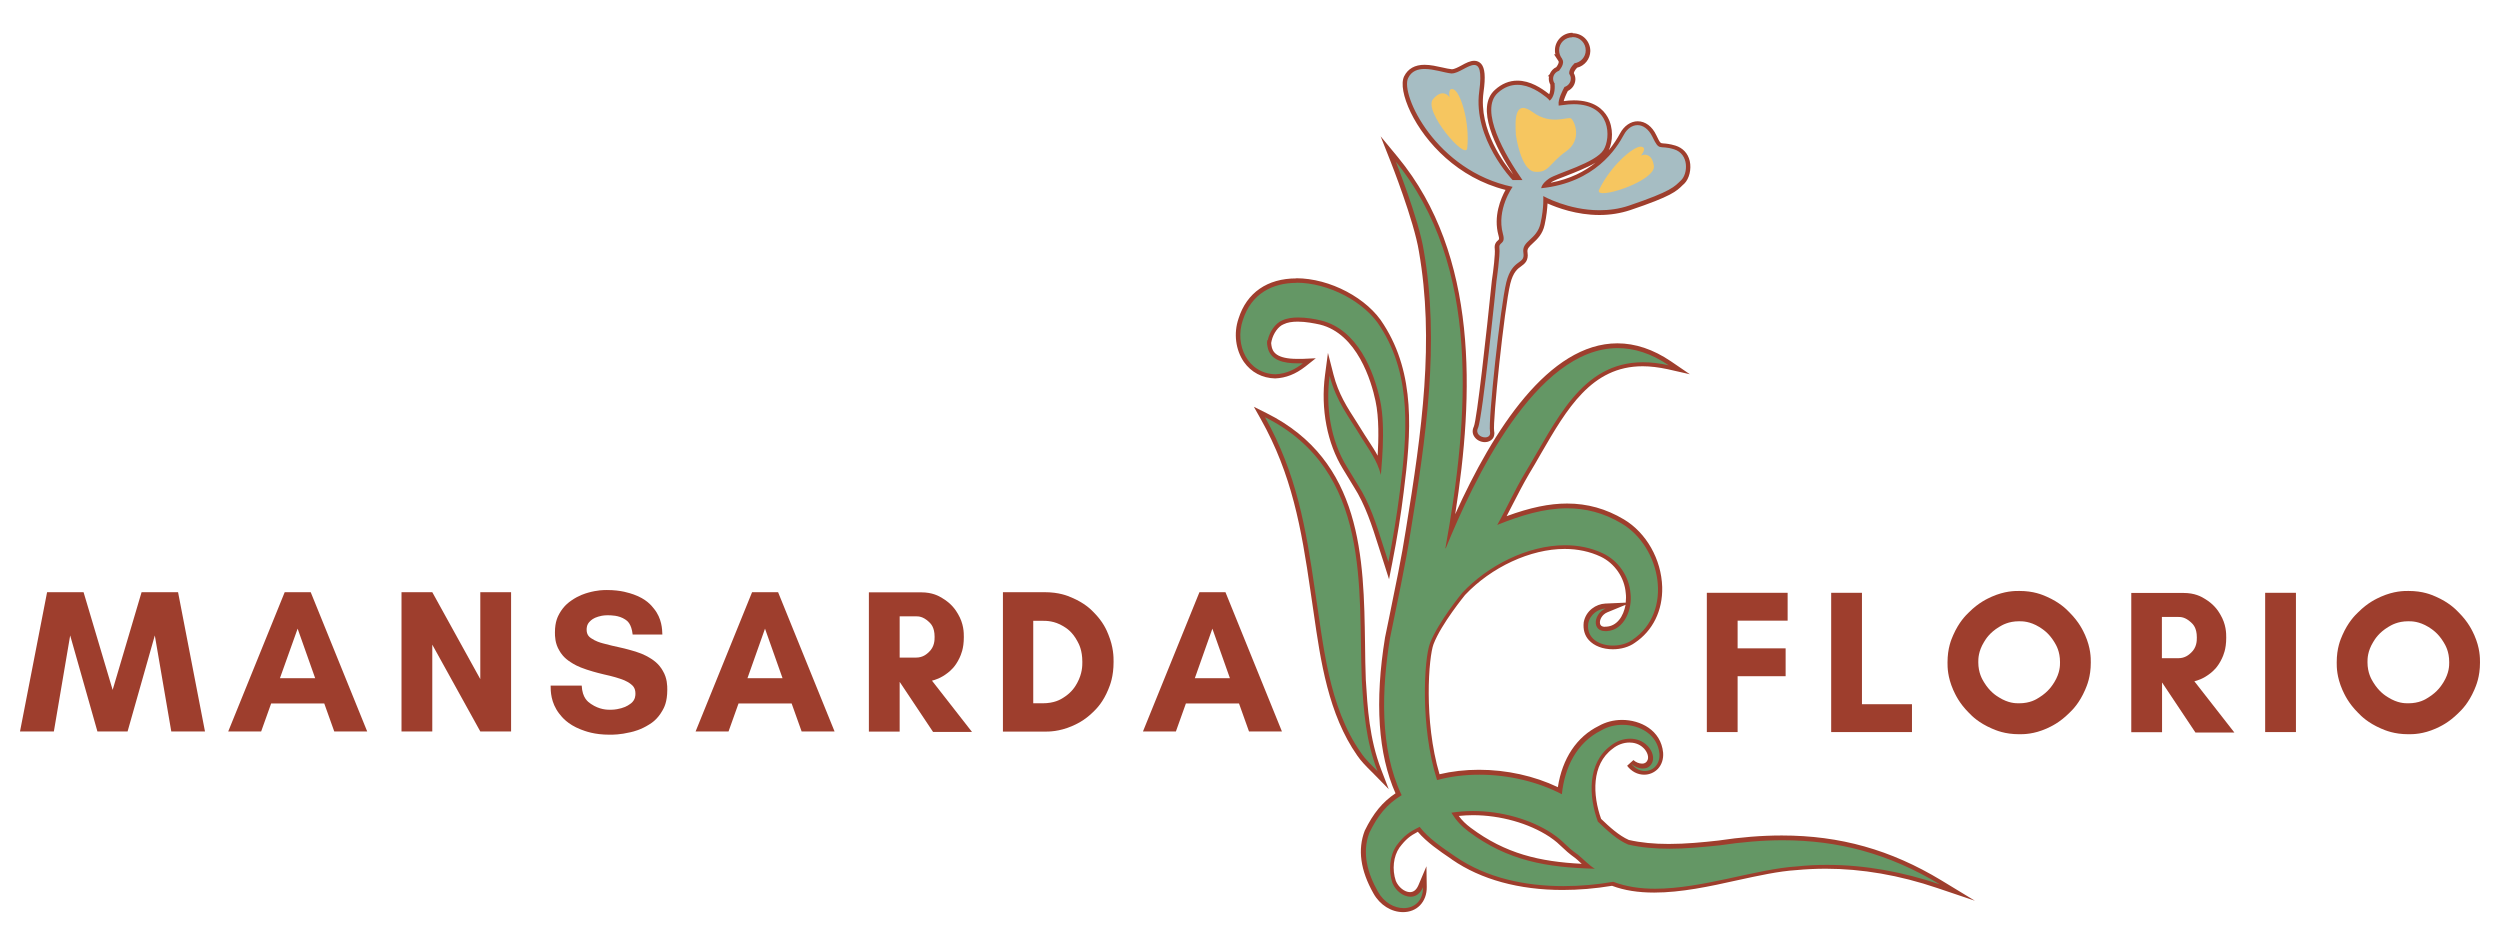
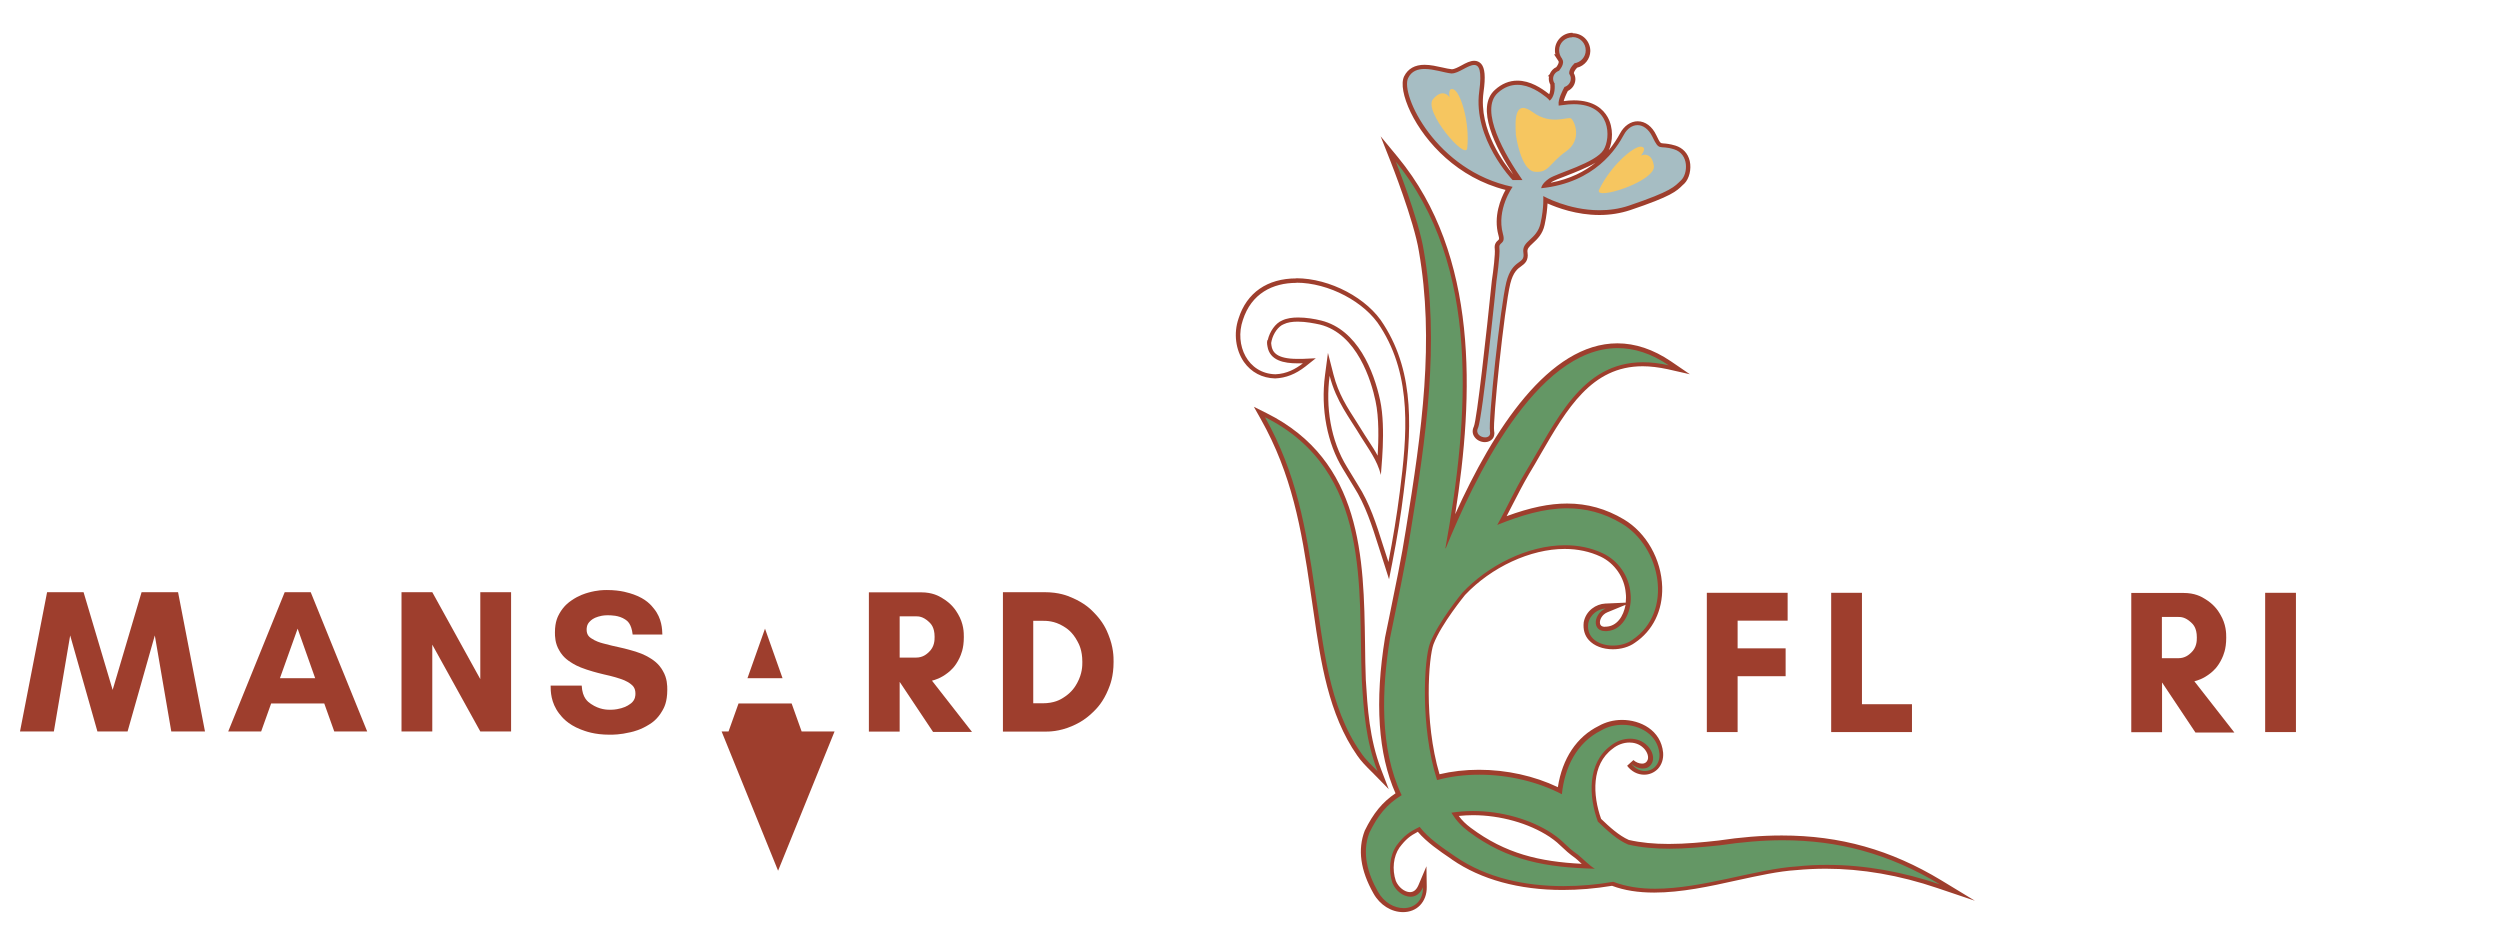
<svg xmlns="http://www.w3.org/2000/svg" id="Livello_1" viewBox="0 0 162.45 61.39">
  <polygon points="13.32 47.53 11.13 47.53 10.06 41.29 8.29 47.53 6.33 47.53 4.56 41.29 3.5 47.53 1.3 47.53 3.06 38.48 5.43 38.48 7.32 44.83 9.2 38.48 11.57 38.48 13.32 47.53" fill="#9e3e2d" />
  <path d="M23.86,47.53h-2.14l-.65-1.82h-3.45l-.65,1.82h-2.14l3.67-9.05h1.69l3.67,9.05ZM20.48,44.07l-1.14-3.22-1.15,3.22h2.29Z" fill="#9e3e2d" />
  <polygon points="33.21 47.53 31.21 47.53 28.09 41.89 28.09 47.53 26.09 47.53 26.09 38.48 28.09 38.48 31.21 44.13 31.21 38.48 33.21 38.48 33.21 47.53" fill="#9e3e2d" />
  <path d="M39.68,46.12c.32,0,.57-.07.69-.1.37-.1.55-.26.65-.33.27-.23.27-.5.27-.63,0-.37-.19-.52-.29-.6-.29-.23-.6-.32-.75-.37-.47-.15-.83-.23-1.02-.27-.55-.13-.93-.25-1.11-.31-.56-.18-.87-.37-1.02-.47-.47-.29-.66-.6-.75-.76-.29-.47-.29-.95-.29-1.19,0-.71.2-1.05.29-1.22.29-.51.62-.74.78-.85.49-.34.89-.45,1.09-.51.61-.17,1.01-.17,1.22-.17.93,0,1.47.2,1.74.29.81.29,1.15.71,1.32.93.51.63.53,1.33.54,1.67h-1.93c-.08-.71-.35-.89-.49-.98-.41-.27-.91-.27-1.16-.27-.28,0-.49.06-.59.09-.31.09-.46.23-.53.3-.22.21-.22.44-.22.55,0,.35.19.48.29.55.29.2.6.29.75.33.47.13.84.21,1.03.25.56.12.93.24,1.11.29.55.17.86.37,1.02.47.47.3.66.62.75.78.29.48.29.98.29,1.23,0,.8-.21,1.17-.32,1.36-.32.56-.68.79-.86.9-.54.34-.99.45-1.21.5-.67.16-1.13.16-1.36.16-1,0-1.58-.23-1.87-.34-.87-.34-1.23-.81-1.41-1.04-.54-.71-.55-1.44-.55-1.81h2.02c.04.81.41,1.06.6,1.19.56.38,1.05.38,1.29.38" fill="#9e3e2d" />
-   <path d="M54.23,47.53h-2.14l-.65-1.82h-3.45l-.65,1.82h-2.14l3.67-9.05h1.69l3.67,9.05ZM50.85,44.07l-1.14-3.22-1.14,3.22h2.29Z" fill="#9e3e2d" />
+   <path d="M54.23,47.53h-2.14l-.65-1.82h-3.45l-.65,1.82h-2.14h1.69l3.67,9.05ZM50.85,44.07l-1.14-3.22-1.14,3.22h2.29Z" fill="#9e3e2d" />
  <path d="M59.53,40.05h-1.07v2.68h1.07c.44,0,.69-.23.82-.35.38-.35.38-.78.38-1,0-.63-.25-.86-.38-.98-.38-.35-.67-.35-.82-.35M58.46,44.3v3.24h-2v-9.05h3.4c.73,0,1.15.24,1.36.37.63.37.89.8,1.02,1.02.39.65.39,1.23.39,1.52,0,.76-.19,1.15-.28,1.35-.28.59-.59.83-.75.96-.47.37-.85.47-1.04.52l2.6,3.33h-2.53l-2.16-3.24h-.01Z" fill="#9e3e2d" />
  <path d="M65.17,38.48h2.69c.96,0,1.5.23,1.78.35.82.35,1.23.75,1.43.96.61.61.84,1.16.95,1.44.34.83.34,1.46.34,1.78,0,.96-.23,1.51-.34,1.78-.34.83-.74,1.23-.95,1.44-.61.61-1.16.84-1.43.96-.83.35-1.46.35-1.78.35h-2.69v-9.05ZM67.14,45.7h.6c.77,0,1.16-.24,1.35-.36.58-.36.8-.77.91-.97.33-.61.33-1.11.33-1.36,0-.76-.22-1.16-.33-1.36-.33-.61-.71-.84-.91-.96-.58-.35-1.09-.35-1.35-.35h-.6v5.37Z" fill="#9e3e2d" />
-   <path d="M83.3,47.53h-2.14l-.65-1.82h-3.45l-.65,1.82h-2.14l3.67-9.05h1.69l3.67,9.05ZM79.92,44.07l-1.14-3.22-1.14,3.22h2.29Z" fill="#9e3e2d" />
  <polygon points="116.03 43.94 112.91 43.94 112.91 47.57 110.91 47.57 110.91 38.52 116.16 38.52 116.16 40.33 112.91 40.33 112.91 42.13 116.03 42.13 116.03 43.94" fill="#9e3e2d" />
  <polygon points="118.99 47.57 118.99 38.52 120.99 38.52 120.99 45.76 124.24 45.76 124.24 47.57 118.99 47.57" fill="#9e3e2d" />
-   <path d="M135.86,43.05c0,.93-.25,1.5-.37,1.78-.37.85-.8,1.28-1.02,1.49-.65.65-1.2.89-1.48,1.02-.84.37-1.47.37-1.78.37-.93,0-1.5-.25-1.78-.37-.85-.37-1.28-.8-1.49-1.02-.65-.65-.89-1.21-1.02-1.49-.37-.85-.37-1.47-.37-1.78,0-.95.25-1.5.37-1.78.37-.84.8-1.27,1.02-1.48.65-.65,1.21-.89,1.49-1.02.85-.37,1.47-.37,1.78-.37.95,0,1.5.25,1.78.37.84.37,1.27.8,1.48,1.02.65.65.89,1.2,1.02,1.48.37.84.37,1.47.37,1.78M133.86,43.03c0-.71-.25-1.11-.37-1.31-.37-.61-.78-.85-.98-.98-.61-.37-1.08-.37-1.31-.37-.69,0-1.1.25-1.3.37-.61.37-.86.78-.98.98-.37.61-.37,1.08-.37,1.31,0,.69.25,1.1.37,1.3.37.61.78.87.98.99.61.38,1.07.38,1.3.38.71,0,1.11-.25,1.31-.38.61-.38.85-.79.98-.99.37-.61.37-1.07.37-1.3" fill="#9e3e2d" />
  <path d="M141.55,40.09h-1.07v2.68h1.07c.44,0,.69-.23.82-.35.38-.35.38-.78.38-1,0-.63-.25-.86-.38-.98-.38-.35-.67-.35-.82-.35M140.49,44.34v3.24h-2v-9.05h3.4c.73,0,1.15.24,1.36.37.63.37.89.8,1.02,1.02.39.65.39,1.23.39,1.52,0,.76-.19,1.15-.28,1.35-.28.59-.59.83-.75.96-.47.37-.85.47-1.04.52l2.6,3.33h-2.53l-2.16-3.24h-.01Z" fill="#9e3e2d" />
  <rect x="147.19" y="38.52" width="2" height="9.05" fill="#9e3e2d" />
-   <path d="M161.15,43.05c0,.93-.25,1.5-.37,1.78-.37.85-.8,1.28-1.02,1.49-.65.65-1.2.89-1.48,1.02-.84.37-1.47.37-1.78.37-.93,0-1.5-.25-1.78-.37-.85-.37-1.28-.8-1.49-1.02-.65-.65-.89-1.21-1.02-1.49-.37-.85-.37-1.47-.37-1.78,0-.95.25-1.5.37-1.78.37-.84.8-1.27,1.02-1.48.65-.65,1.21-.89,1.49-1.02.85-.37,1.47-.37,1.78-.37.95,0,1.5.25,1.78.37.84.37,1.27.8,1.48,1.02.65.65.89,1.2,1.02,1.48.37.84.37,1.47.37,1.78M159.15,43.03c0-.71-.25-1.11-.37-1.31-.37-.61-.78-.85-.98-.98-.61-.37-1.08-.37-1.31-.37-.69,0-1.1.25-1.3.37-.61.37-.86.78-.98.98-.37.61-.37,1.08-.37,1.31,0,.69.25,1.1.37,1.3.37.61.78.87.98.99.61.38,1.07.38,1.3.38.71,0,1.11-.25,1.31-.38.61-.38.85-.79.98-.99.37-.61.37-1.07.37-1.3" fill="#9e3e2d" />
  <path d="M91.17,59.12c-.71,0-1.4-.44-1.8-1.14-.82-1.46-1.01-2.78-.57-3.94.58-1.18,1.16-1.88,2.05-2.45-1.16-2.53-1.41-5.94-.72-10.15l.26-1.27c.39-1.91.84-4.07,1.09-5.71,1.07-6.5,1.86-12.35.85-18.16-.32-2.01-1.82-5.8-1.84-5.84l-.33-.83.57.69c5.48,6.65,4.87,16.25,3.52,24.18,2.45-5.72,6.2-12.03,10.86-12.03,1.14,0,2.28.39,3.4,1.15l.62.42-.73-.16c-.58-.13-1.13-.2-1.65-.2-3.4,0-5.02,2.79-6.73,5.75-.26.45-.52.9-.79,1.35-.39.65-.69,1.24-1.01,1.87-.19.38-.39.77-.61,1.18,1.68-.65,2.99-.94,4.23-.94,1.29,0,2.48.33,3.62,1.01,1.43.85,2.38,2.53,2.42,4.29.04,1.47-.59,2.75-1.73,3.51-.34.25-.83.39-1.34.39-.61,0-1.14-.2-1.45-.55-.24-.27-.35-.63-.3-1.03.13-.7.74-1.09,1.27-1.11l.81-.04-.75.31c-.4.16-.61.59-.55.88.04.21.2.32.46.32.03,0,.06,0,.09,0,.37-.02.68-.19.93-.49.37-.45.56-1.18.48-1.81-.08-1.06-.75-2.03-1.71-2.48-.72-.34-1.53-.52-2.4-.52-2.26,0-4.84,1.19-6.58,3.04-.01.01-1.55,1.88-2.07,3.23-.38,1-.61,5.28.42,8.67.83-.21,1.73-.32,2.66-.32,1.85,0,3.7.42,5.24,1.2.26-1.92,1.19-3.36,2.63-4.07.41-.24.91-.37,1.43-.37,1.13,0,2.4.63,2.53,2,.03.37-.08.71-.3.95-.2.22-.49.34-.79.34-.38,0-.74-.19-.99-.53l.21-.19c.18.16.44.27.66.27.13,0,.31-.04.43-.22.21-.3.04-.75-.23-1.03-.27-.27-.62-.41-1.03-.41s-.84.15-1.17.42c-1.47,1.09-1.37,3.16-.79,4.75.57.53,1.2,1.13,1.89,1.43.78.17,1.65.26,2.63.26,1.11,0,2.26-.11,3.24-.22,1.46-.22,2.81-.33,4.1-.33,3.76,0,7.03.92,10.29,2.89l1.1.66-1.21-.41c-2.49-.84-4.94-1.27-7.3-1.27-.64,0-1.29.03-1.93.09-1.15.07-2.47.36-3.86.66-1.79.39-3.64.79-5.37.79-1.05,0-1.94-.15-2.73-.45-1.09.18-2.18.28-3.22.28-2.79,0-5.25-.67-7.1-1.95l-.08-.06c-.76-.52-1.63-1.11-2.2-1.81-.6.3-.89.52-1.35,1.12-.42.61-.52,1.51-.25,2.3.18.45.64.81,1.04.81.3,0,.53-.19.68-.54l.26-.62v.67c.02.46-.12.84-.39,1.11-.25.25-.61.4-1,.4M94.54,52.91c.27.4.55.7.94.99,2.4,1.8,4.74,2.27,7.69,2.39-.12-.11-.26-.23-.38-.34-.13-.12-.25-.23-.33-.29-.45-.31-.66-.52-.87-.72-.21-.2-.4-.39-.85-.69-1.36-.89-3.24-1.42-5.04-1.42-.4,0-.79.03-1.17.08" fill="#649765" />
  <path d="M90.63,10.42c5.64,6.84,4.82,16.77,3.29,25.21,0,0,.02,0,.03-.01,1.76-4.33,5.82-13,11.17-13,1.06,0,2.17.34,3.32,1.12-.61-.14-1.16-.2-1.68-.2-4.02,0-5.63,3.84-7.65,7.17-.71,1.18-1.14,2.2-1.82,3.4,1.54-.62,3.04-1.08,4.54-1.08,1.18,0,2.36.28,3.55.99,2.57,1.53,3.38,5.76.69,7.56-.33.24-.8.37-1.26.37-.87,0-1.72-.45-1.61-1.42.11-.62.66-.97,1.14-.99-.78.32-.93,1.47-.03,1.47.03,0,.07,0,.11,0,1.14-.07,1.66-1.44,1.53-2.46-.09-1.12-.81-2.13-1.79-2.59-.77-.37-1.61-.53-2.46-.53-2.45,0-5.04,1.34-6.68,3.09,0,0-1.56,1.89-2.1,3.28-.38.99-.65,5.4.46,8.89.88-.24,1.81-.35,2.75-.35,1.89,0,3.81.46,5.36,1.27.18-1.73.95-3.36,2.58-4.16.41-.24.89-.35,1.37-.35,1.14,0,2.27.65,2.39,1.87.05.71-.42,1.13-.95,1.13-.31,0-.64-.15-.88-.47.2.18.49.31.75.31.22,0,.42-.08.55-.28.26-.38.06-.89-.25-1.2-.31-.32-.72-.46-1.13-.46-.45,0-.9.17-1.26.46-1.54,1.14-1.42,3.33-.83,4.93h0c.63.6,1.26,1.19,1.97,1.49.87.2,1.76.27,2.69.27,1.03,0,2.11-.1,3.26-.22,1.41-.21,2.77-.33,4.09-.33,3.57,0,6.87.85,10.22,2.87-2.4-.81-4.85-1.27-7.35-1.27-.64,0-1.29.03-1.94.1-2.63.16-6.14,1.45-9.22,1.45-.96,0-1.88-.13-2.72-.45-1.04.18-2.13.28-3.24.28-2.47,0-4.98-.52-7.02-1.92-.83-.57-1.75-1.18-2.32-1.93-.71.35-1.01.57-1.5,1.21-.47.69-.53,1.65-.27,2.43.2.51.7.9,1.18.9.32,0,.62-.18.81-.62.01.91-.58,1.36-1.26,1.36-.6,0-1.27-.35-1.67-1.07-.66-1.16-1.06-2.51-.56-3.82.54-1.11,1.11-1.84,2.1-2.45-1.45-3.05-1.29-6.92-.76-10.18.42-2.06,1.04-4.94,1.35-6.99.98-5.98,1.9-12.18.85-18.2-.32-2.05-1.85-5.87-1.85-5.87M103.62,56.44c-.28-.14-.82-.69-1.07-.89-.9-.63-.83-.81-1.72-1.41-1.37-.9-3.27-1.44-5.12-1.44-.47,0-.95.04-1.4.11.32.52.64.86,1.1,1.21,2.57,1.93,5.12,2.35,8.22,2.43M89.71,8.85l.66,1.67s1.51,3.82,1.83,5.81c1.01,5.78.21,11.62-.85,18.11-.25,1.65-.7,3.81-1.09,5.72-.09.44-.18.86-.26,1.26-.68,4.18-.45,7.59.68,10.13-.85.57-1.44,1.29-2,2.43-.47,1.22-.28,2.58.57,4.08.42.75,1.16,1.21,1.92,1.21.43,0,.82-.15,1.1-.44.29-.3.45-.72.44-1.21l-.02-1.33-.52,1.23c-.13.3-.31.45-.55.45-.35,0-.75-.32-.92-.73-.25-.74-.16-1.6.24-2.17.41-.54.68-.75,1.19-1.02.58.68,1.41,1.25,2.15,1.75l.08.06c1.87,1.29,4.35,1.97,7.18,1.97,1.04,0,2.12-.09,3.21-.27.8.3,1.7.44,2.74.44,1.75,0,3.61-.4,5.4-.8,1.38-.3,2.69-.59,3.83-.66.64-.06,1.28-.09,1.92-.09,2.34,0,4.79.42,7.26,1.26l2.43.82-2.19-1.33c-3.28-1.98-6.57-2.91-10.36-2.91-1.31,0-2.66.11-4.13.33-.97.11-2.11.22-3.21.22-.96,0-1.81-.08-2.6-.26-.65-.29-1.26-.85-1.8-1.37-.55-1.54-.64-3.53.75-4.56.32-.26.71-.4,1.09-.4.25,0,.62.06.93.37.23.23.38.61.21.84-.03.04-.1.16-.32.16-.19,0-.41-.09-.56-.23l-.41.37c.28.37.68.58,1.11.58.34,0,.66-.14.89-.38.25-.27.37-.64.34-1.05-.14-1.47-1.48-2.13-2.67-2.13-.55,0-1.07.14-1.51.39-1.43.7-2.37,2.11-2.66,3.98-1.53-.73-3.33-1.13-5.13-1.13-.89,0-1.76.1-2.56.29-1.04-3.51-.7-7.63-.39-8.45.51-1.33,2.04-3.18,2.05-3.2,1.71-1.81,4.25-2.99,6.47-2.99.85,0,1.64.17,2.34.5.91.43,1.55,1.36,1.63,2.36.03.21.02.42,0,.63l-1.33.06c-.59.03-1.26.45-1.4,1.22-.05.46.06.85.33,1.15.34.38.91.6,1.56.6.54,0,1.06-.15,1.43-.42,1.17-.78,1.82-2.1,1.78-3.62-.05-1.8-1.03-3.53-2.49-4.4-1.16-.69-2.37-1.03-3.69-1.03-1.16,0-2.4.26-3.93.82.15-.29.3-.58.44-.85.32-.62.62-1.21,1-1.86.27-.44.53-.9.79-1.35,1.69-2.92,3.29-5.68,6.61-5.68.51,0,1.05.07,1.62.19l1.45.33-1.23-.84c-1.15-.78-2.32-1.17-3.48-1.17-4.45,0-8.07,5.63-10.54,11.1,1.22-7.73,1.54-16.81-3.73-23.2l-1.14-1.38ZM104.3,40.73c-.29,0-.32-.16-.33-.21-.05-.23.13-.59.47-.73l1.19-.49c-.07.37-.21.73-.42.98-.22.27-.5.42-.82.44-.04,0-.06,0-.09,0M94.79,53.02c.3-.03.61-.05.92-.05,1.77,0,3.63.52,4.97,1.4.43.29.62.48.82.67.21.2.43.41.89.74.07.06.19.16.31.28.03.02.05.05.08.07-2.73-.14-4.95-.65-7.21-2.34-.32-.24-.56-.47-.78-.77" fill="#9e3e2d" />
  <path d="M89.18,49.99c-.3-.3-.62-.62-.87-.98-1.86-2.64-2.36-6.11-2.8-9.16-.07-.48-.14-.96-.21-1.42-.6-4.17-1.22-7.65-3.25-11.25l-.22-.4.41.2c6.15,3.06,6.25,9.33,6.33,14.87.01.8.02,1.59.05,2.35.11,1.81.23,3.86,1.01,5.87l.24.63-.7-.71Z" fill="#649765" />
  <path d="M82.18,27.1c6.97,3.47,6.07,11.18,6.31,17.09.12,2,.26,3.94,1.02,5.92-.36-.37-.77-.74-1.07-1.19-2.13-3.02-2.44-7.04-2.99-10.53-.59-4.08-1.19-7.61-3.26-11.3M81.48,26.44l.45.8c2.01,3.58,2.63,7.04,3.23,11.2.07.47.14.94.21,1.43.44,3.07.95,6.55,2.82,9.22.25.37.57.69.88,1,.08.08.15.15.22.22l.95.97-.49-1.27c-.77-2-.89-4.04-1-5.84-.03-.75-.04-1.52-.05-2.34-.08-5.57-.18-11.89-6.41-14.99l-.82-.41Z" fill="#9e3e2d" />
-   <path d="M89.74,35.49c-.43-1.35-.87-2.73-1.63-3.91l-.7-1.16c-1.02-1.65-1.44-3.84-1.15-6.02l.1-.72.18.7c.33,1.28.92,2.21,1.5,3.11.17.27.35.54.52.82.1.16.2.32.31.48.28.43.56.87.77,1.36.08-.98.18-2.81-.1-4.12-.28-1.32-1.22-4.45-3.72-5.07-.38-.09-.94-.2-1.47-.2-.4,0-.72.06-.97.18-.38.16-.75.65-.87,1.17l-.02.07h-.03c0,.06,0,.17.02.29.11.68.69.99,1.82.99.11,0,.22,0,.33,0l.43-.02-.34.27c-.61.48-1.2.72-1.86.74-.8-.02-1.48-.37-1.93-1.01-.52-.74-.65-1.78-.33-2.7.51-1.62,1.8-2.51,3.63-2.51,2.16,0,4.56,1.27,5.59,2.96,2.04,3.19,1.77,6.92,1.27,10.79-.18,1.41-.43,2.95-.74,4.57l-.1.54-.51-1.6Z" fill="#649765" />
  <path d="M84.24,18.37c2.09,0,4.47,1.25,5.47,2.89,2.08,3.25,1.71,7.09,1.25,10.7-.19,1.51-.45,3.06-.74,4.56l-.35-1.08c-.43-1.37-.87-2.75-1.64-3.94l-.7-1.15c-1.07-1.73-1.4-3.92-1.13-5.93.43,1.68,1.3,2.73,2.04,3.97.49.79,1.05,1.51,1.29,2.47,0,0,0,0,0,0,0,0,0,0,0,0-.01-.18.35-3-.05-4.85-.41-1.91-1.47-4.59-3.82-5.18-.44-.11-.99-.2-1.51-.2-.38,0-.74.05-1.03.19-.45.18-.82.74-.94,1.27-.06.02-.06.24-.02.42.15.92,1.07,1.1,1.96,1.1.11,0,.23,0,.34,0-.48.37-1.05.68-1.78.71-1.81-.04-2.67-1.91-2.12-3.52.55-1.73,1.94-2.42,3.49-2.42M84.24,18.09c-1.89,0-3.23.93-3.76,2.61-.33.96-.19,2.04.35,2.82.47.67,1.19,1.05,2.03,1.07.7-.03,1.33-.28,1.96-.77l.68-.54-.87.04c-.11,0-.22,0-.33,0-1.37,0-1.62-.46-1.68-.86-.01-.06-.02-.12-.02-.17h0s.03-.15.03-.15c.11-.48.44-.94.78-1.07.24-.12.55-.17.92-.17.52,0,1.07.11,1.44.19,2.42.6,3.34,3.67,3.61,4.96.24,1.09.2,2.55.14,3.56-.17-.32-.36-.61-.55-.9-.1-.16-.21-.32-.31-.48-.17-.28-.34-.55-.52-.83-.6-.93-1.17-1.81-1.49-3.06l-.36-1.41-.19,1.44c-.29,2.21.14,4.44,1.17,6.11l.7,1.15c.75,1.17,1.19,2.55,1.61,3.88l.35,1.09.33,1.04.21-1.07c.32-1.63.57-3.17.74-4.58.5-3.89.77-7.66-1.29-10.89-1.04-1.72-3.5-3.02-5.7-3.02" fill="#9e3e2d" />
  <path d="M96.5,28.55c-.23,0-.46-.12-.57-.29-.1-.15-.1-.34-.02-.52.21-.45.82-5.93,1.18-9.51.07-.48.24-1.77.19-2.11-.04-.26.09-.37.17-.44.09-.08.16-.14.06-.47-.37-1.33.26-2.56.54-3-3.16-.73-5.3-3.05-6.25-5-.47-.96-.64-1.81-.43-2.22.22-.45.61-.67,1.2-.67.38,0,.79.09,1.15.18.22.05.42.1.58.12h0c.22,0,.48-.13.72-.26.27-.14.53-.28.76-.28.14,0,.26.05.35.15.21.24.25.78.12,1.73-.38,2.76,1.78,5.25,2.09,5.6h.31c-.98-1.45-2.74-4.44-1.42-5.63.41-.37.87-.56,1.37-.56.8,0,1.5.47,1.95.83.06.05.11.09.15.13.16-.21.2-.56.18-.82v-.03s0-.02,0-.02c-.07-.12-.1-.24-.1-.36,0-.28.17-.52.43-.63.05-.05.32-.37.17-.58l-.14-.21h.02c-.06-.14-.1-.29-.09-.44.01-.54.46-.98,1-.98.29,0,.54.11.72.31.18.19.28.45.28.71,0,.47-.34.86-.79.95,0,0-.01.01-.02.02-.23.24-.26.42-.26.5.07.12.11.24.11.37,0,.28-.18.53-.45.64-.21.39-.34.74-.34.94.03,0,.06,0,.09-.01.26-.04.51-.06.74-.06,1.24,0,1.81.55,2.07,1.01.4.71.31,1.66,0,2.17-.37.61-1.62,1.09-2.61,1.48-.44.17-.81.32-.97.42-.2.14-.31.26-.37.35,3.03-.39,4.44-2.26,5.02-3.36.24-.45.62-.72,1.02-.72.44,0,.83.3,1.08.83.28.6.32.6.59.61.16,0,.39.02.74.13.43.13.73.45.83.9.12.48-.02,1.06-.32,1.35l-.09.09c-.4.39-.72.71-3.36,1.59-.61.21-1.27.31-1.96.31-1.63,0-2.99-.58-3.5-.82,0,.3-.03.86-.19,1.58-.13.57-.46.87-.72,1.12-.29.27-.44.42-.39.74.07.44-.13.59-.35.75-.24.17-.56.41-.76,1.21-.41,1.66-1.17,9.05-1.05,9.64.04.19-.02.32-.08.39-.08.1-.22.16-.38.16" fill="#a6bdc3" />
  <path d="M102.18,2.41s.01,0,.02,0c.47,0,.85.4.84.87,0,.42-.32.77-.73.83-.01.02-.02.03-.04.05-.32.32-.31.58-.3.64.06.09.11.2.1.32,0,.25-.18.46-.41.53-.11.2-.43.82-.38,1.14,0,.03,0,.05,0,.07.07,0,.15-.02.26-.03.26-.04.5-.06.72-.06,2.44,0,2.42,2.19,1.94,2.97-.52.85-3.03,1.51-3.54,1.86-.51.35-.51.63-.51.63,3.51-.36,4.91-2.62,5.36-3.46.22-.42.56-.64.9-.64s.71.24.96.75c.48,1.01.42.51,1.41.82.99.31.9,1.59.46,2.01-.44.42-.59.7-3.39,1.65-.65.22-1.3.3-1.92.3-2.02,0-3.65-.92-3.65-.92,0,0,.06.72-.18,1.78-.24,1.07-1.24,1.12-1.11,1.91.13.79-.72.34-1.11,1.91-.39,1.56-1.19,9.05-1.06,9.7.05.27-.12.38-.32.38-.29,0-.64-.24-.46-.61.3-.64,1.2-9.55,1.2-9.55,0,0,.25-1.71.19-2.14-.06-.43.43-.21.23-.92-.44-1.59.63-3.06.63-3.06-4.98-1.03-7.31-6.01-6.79-7.07.22-.46.63-.59,1.07-.59.6,0,1.27.24,1.72.29.02,0,.03,0,.05,0,.44,0,1.05-.55,1.45-.55.33,0,.51.37.33,1.72-.42,3.07,2.17,5.76,2.17,5.76h.64c-1.11-1.58-2.84-4.55-1.6-5.67.42-.38.86-.52,1.27-.52.79,0,1.5.51,1.87.8.11.09.18.16.23.23.28-.23.35-.7.32-1.04,0-.03,0-.04.01-.06-.07-.1-.11-.21-.11-.33,0-.26.19-.47.44-.53-.03,0-.05,0-.05,0,0,0,.42-.44.19-.76h.01c-.12-.15-.2-.35-.2-.56,0-.47.39-.84.86-.84M102.18,2.13c-.62,0-1.13.5-1.14,1.12,0,.1,0,.19.03.28h-.09l.29.44c.06.09-.06.28-.14.39-.2.09-.35.26-.43.46l-.13.14h.09s-.02.09-.02.14c0,.14.03.27.1.4,0,0,0,.02,0,.03.01.19,0,.41-.07.59,0,0-.02-.01-.03-.02-.47-.37-1.2-.86-2.04-.86-.53,0-1.02.2-1.46.6-1.28,1.15.04,3.75,1.19,5.5-.54-.64-2.27-2.9-1.93-5.35.14-1.01.09-1.56-.15-1.84-.12-.13-.27-.2-.45-.2-.27,0-.54.14-.83.3-.22.12-.47.25-.63.25-.18-.02-.38-.06-.59-.11-.37-.08-.79-.18-1.18-.18-.63,0-1.08.25-1.33.75-.22.46-.06,1.33.43,2.35.95,1.95,3.06,4.25,6.16,5.03-.31.56-.8,1.71-.46,2.95.07.24.04.27-.02.32-.09.08-.27.23-.22.57.04.28-.09,1.41-.19,2.06-.35,3.43-.97,9.02-1.17,9.48-.11.23-.1.46.03.65.14.22.41.36.69.36.2,0,.38-.08.49-.21.08-.09.16-.26.11-.51-.11-.56.66-7.99,1.05-9.58.19-.76.48-.97.71-1.13.22-.16.49-.36.41-.89-.04-.24.08-.36.35-.61.28-.26.63-.58.76-1.19.13-.58.17-1.06.19-1.39.63.28,1.89.75,3.37.75.7,0,1.38-.11,2.01-.32,2.67-.9,3-1.22,3.41-1.63l.09-.08c.33-.32.48-.95.36-1.48-.12-.5-.45-.85-.93-1-.37-.11-.61-.13-.77-.14-.21-.01-.22-.01-.47-.53-.27-.58-.72-.91-1.21-.91-.46,0-.89.3-1.15.79-.17.32-.41.7-.73,1.09.26-.56.32-1.45-.08-2.16-.28-.49-.88-1.08-2.19-1.08-.21,0-.43.02-.66.05.04-.16.13-.39.27-.66.29-.14.48-.42.49-.75,0-.14-.03-.27-.1-.4,0-.06.05-.19.21-.36.49-.12.85-.56.86-1.08,0-.3-.11-.59-.32-.81-.21-.22-.49-.34-.8-.35h-.02ZM100.78,11.86s.03-.02.04-.03c.14-.09.53-.25.94-.4.63-.25,1.36-.53,1.92-.86-.71.57-1.65,1.06-2.9,1.3" fill="#9e3e2d" />
  <path d="M95.34,9.63c-.09.83-2.88-2.42-2.22-3.19.66-.77,1.07-.12,1.07-.12,0,0-.13-.72.3-.49.42.22,1.03,2.09.85,3.81" fill="#f6c660" />
  <path d="M103.91,12.33c-.36.75,3.72-.56,3.56-1.56-.16-1-.85-.66-.85-.66,0,0,.48-.54,0-.58-.48-.03-1.97,1.25-2.71,2.8" fill="#f6c660" />
  <path d="M98.5,8.7c-.05-.86-.1-2.29,1.1-1.41,1.2.88,2.28.26,2.49.41.21.15.76,1.37-.33,2.14-1.09.76-1.1,1.41-2.03,1.32-.93-.09-1.24-2.46-1.24-2.46" fill="#f6c660" />
</svg>